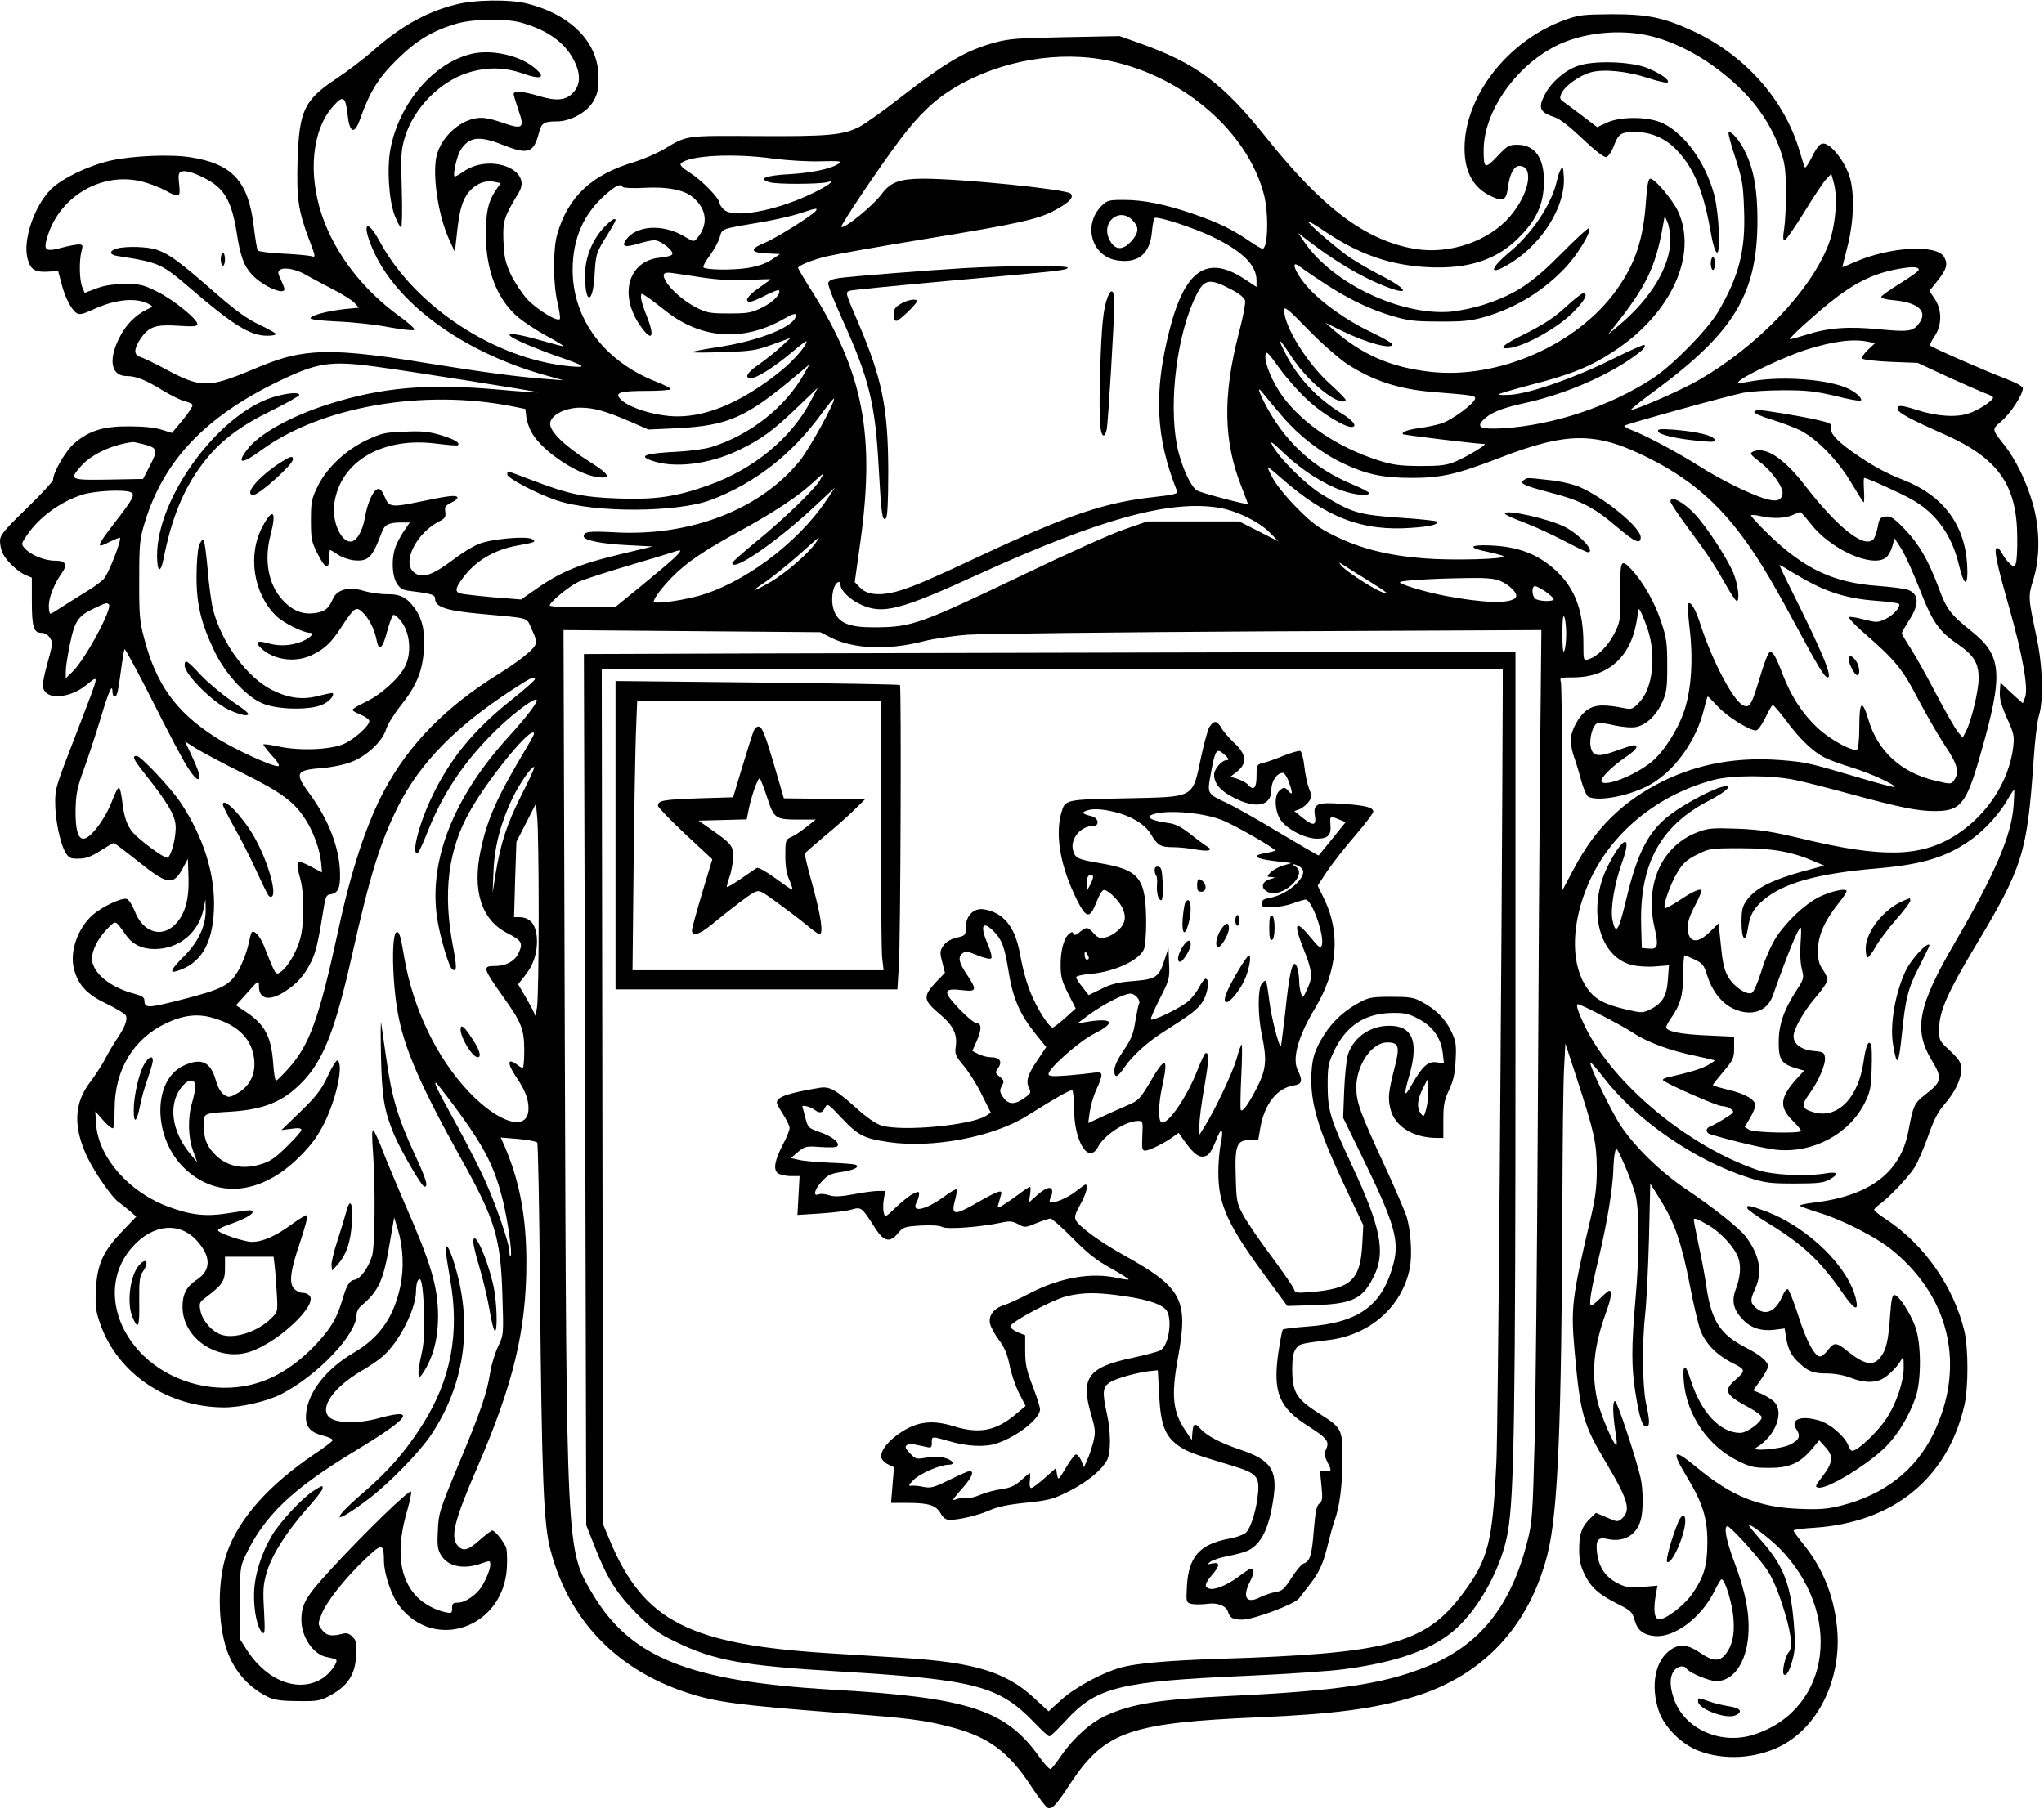
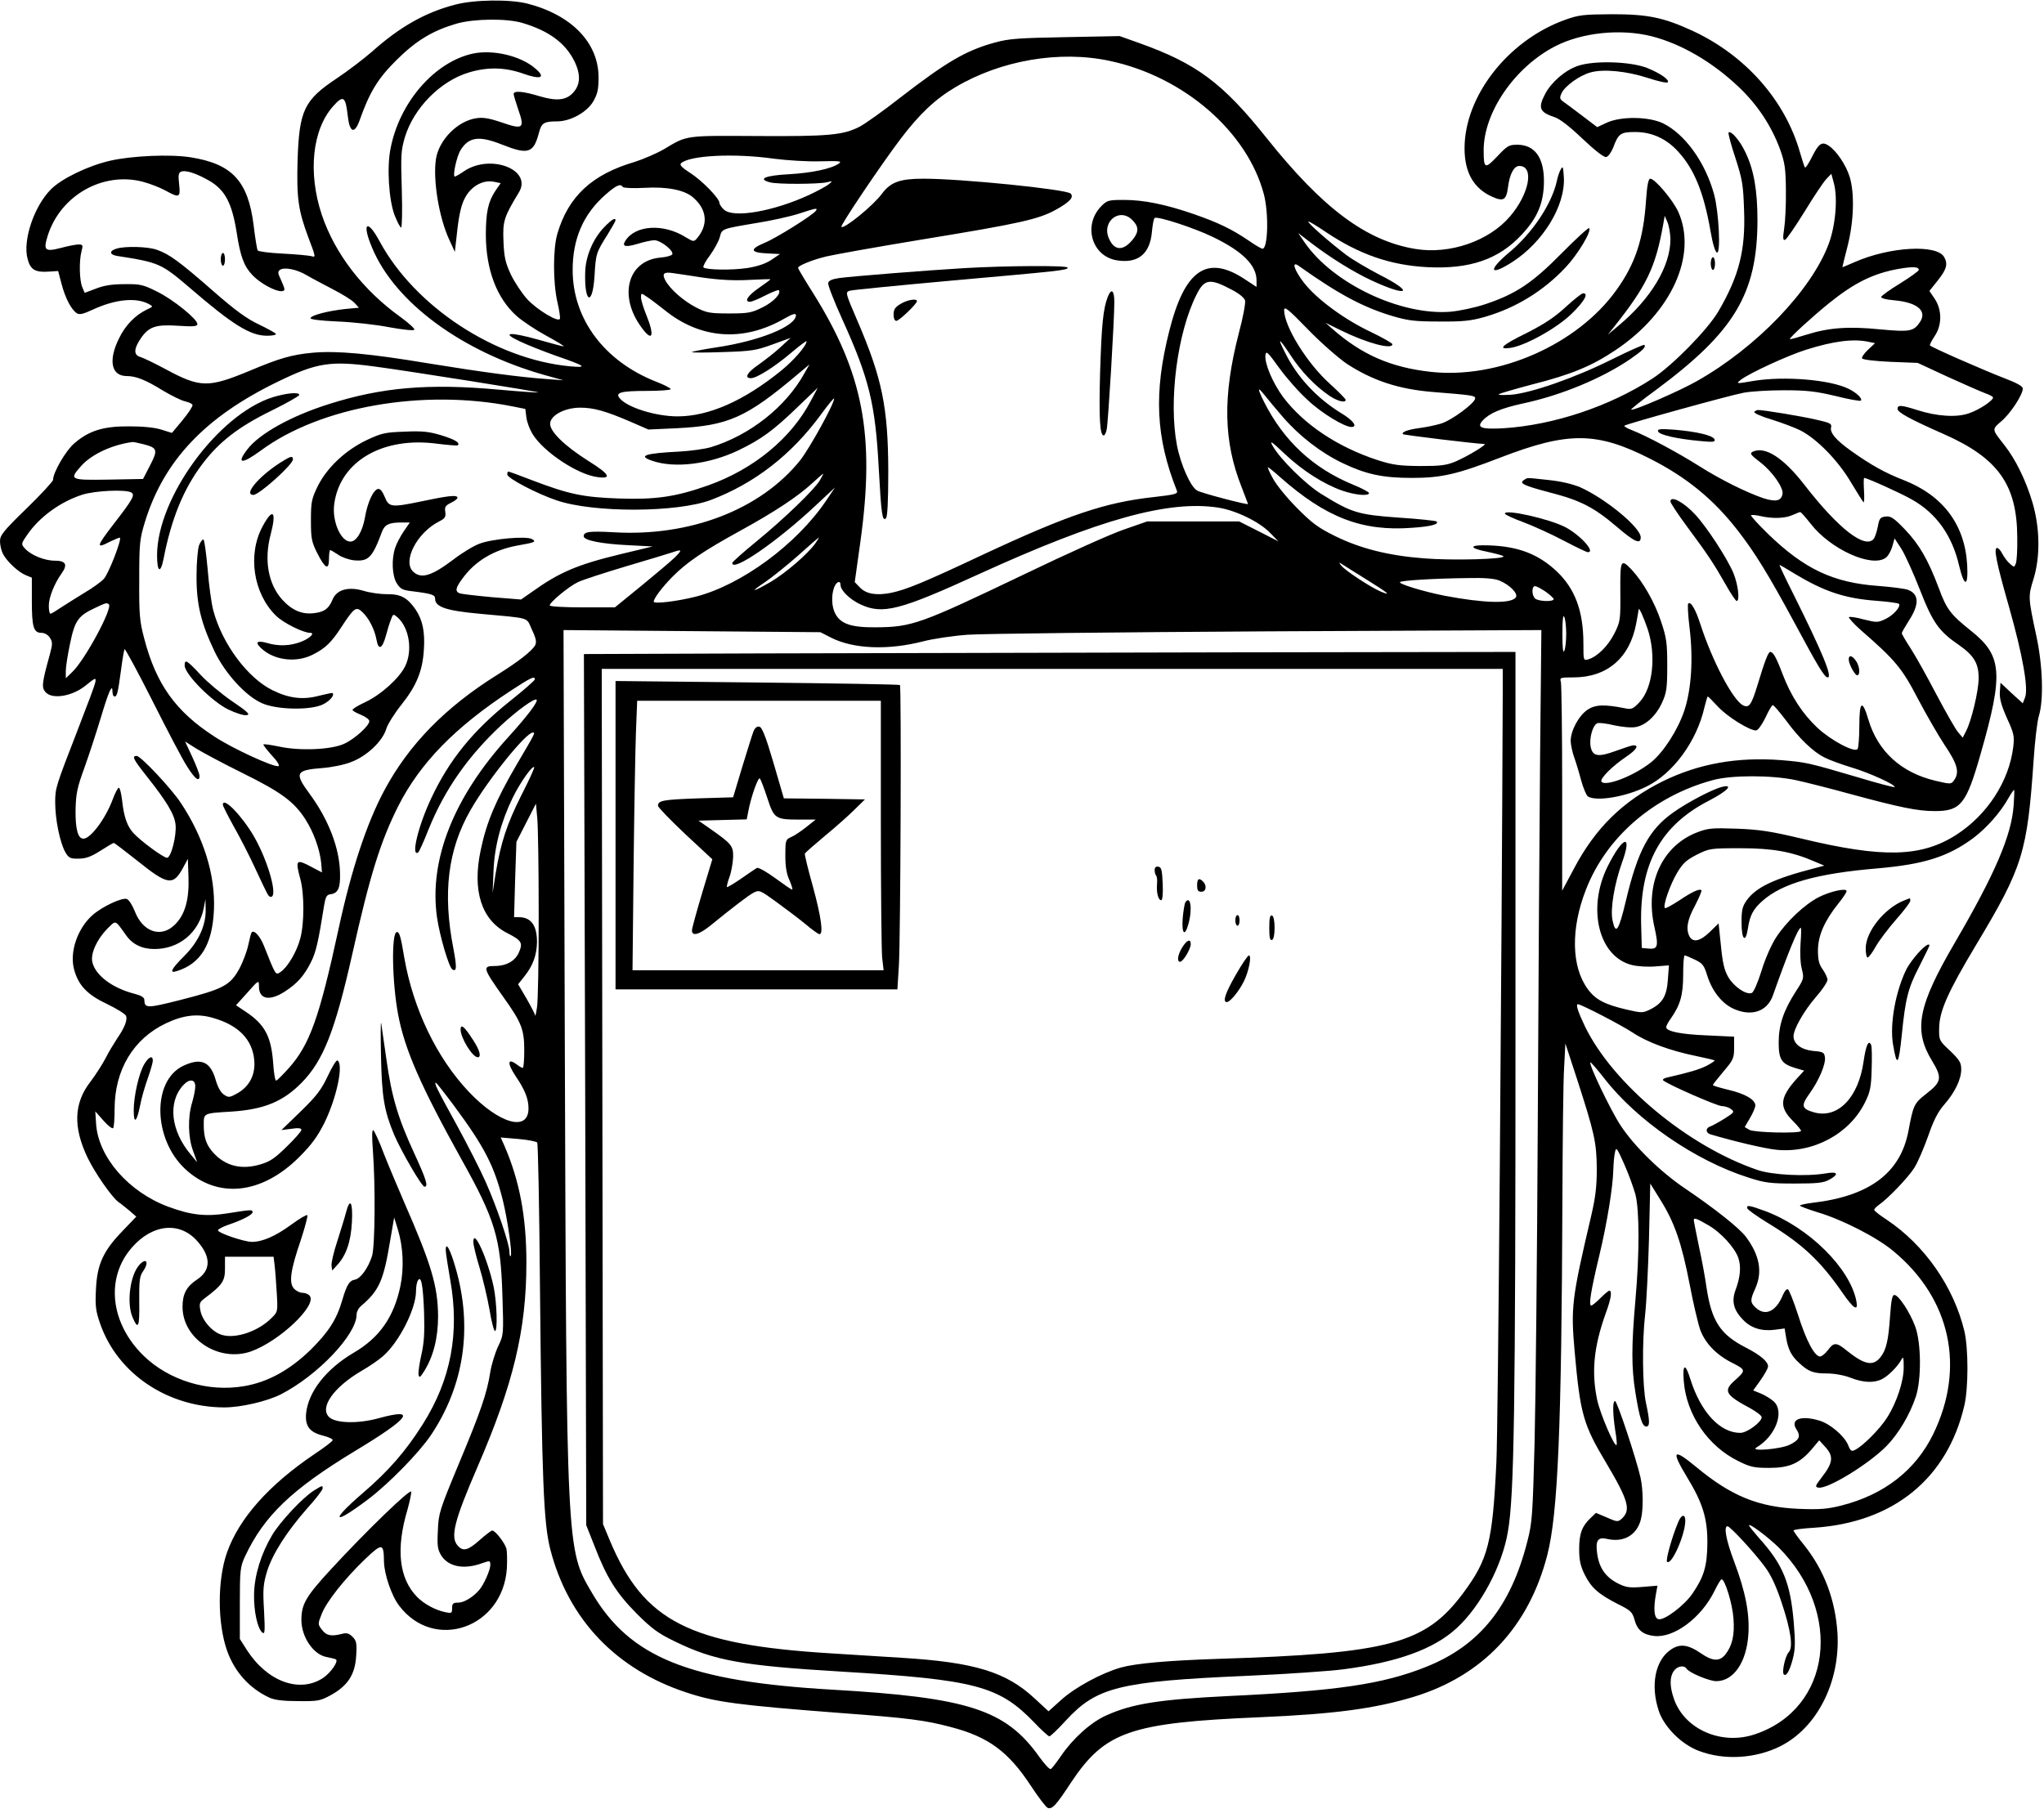
<svg xmlns="http://www.w3.org/2000/svg" version="1.0" width="962.014" height="851.542" viewBox="0 0 963 852" preserveAspectRatio="xMidYMid meet">
  <g transform="translate(0,852) scale(0.1,-0.1)" fill="#000000" stroke="none">
    <path d="M2144 8500 c-140 -36 -261 -105 -391 -221 -38 -33 -112 -90 -166 -126 -155 -103 -177 -151 -185 -386 -5 -180 3 -237 53 -370 33 -86 33 -89 12 -82 -12 3 -73 9 -135 12 -62 3 -115 10 -118 15 -3 5 -12 58 -19 118 -26 209 -101 290 -298 321 -96 15 -275 7 -377 -16 -105 -24 -229 -84 -280 -135 -79 -79 -134 -241 -110 -328 13 -50 35 -64 97 -60 l47 3 16 -61 c18 -68 46 -121 72 -138 13 -8 30 -4 75 17 106 49 204 59 265 26 20 -11 20 -12 -9 -25 -56 -27 -102 -74 -132 -136 -52 -104 -37 -178 36 -178 44 0 89 -18 170 -68 40 -24 87 -47 104 -51 18 -4 34 -11 36 -17 2 -6 -19 -38 -47 -72 l-50 -60 -48 15 c-30 10 -85 16 -152 16 -123 1 -190 -20 -260 -80 -40 -34 -100 -137 -100 -172 0 -7 -56 -68 -125 -135 -110 -107 -125 -126 -125 -154 0 -18 6 -45 14 -60 19 -37 75 -88 109 -101 l27 -11 0 -110 c0 -122 8 -150 45 -150 15 0 31 -9 40 -23 13 -21 13 -29 0 -78 -38 -137 -40 -157 -20 -179 31 -34 122 -20 185 29 71 55 74 76 -35 -209 -103 -266 -105 -271 -105 -340 0 -80 23 -191 48 -234 16 -27 23 -31 63 -30 33 0 58 9 102 37 31 20 60 37 63 37 3 0 53 -38 111 -84 144 -116 169 -119 216 -32 l22 41 3 -83 c4 -108 -16 -180 -64 -227 -64 -64 -151 -36 -189 63 -11 28 -28 55 -38 58 -23 7 -114 -35 -161 -76 -71 -63 -109 -174 -87 -256 20 -75 62 -119 155 -163 46 -22 86 -47 90 -56 7 -20 -7 -56 -43 -108 -15 -23 -40 -64 -54 -92 -14 -27 -45 -76 -70 -109 -79 -101 -84 -214 -14 -360 35 -72 114 -186 146 -209 10 -6 32 -25 51 -40 l32 -28 -66 -69 c-90 -93 -119 -157 -124 -275 -4 -77 -1 -101 20 -161 82 -235 317 -393 584 -394 79 0 200 28 266 61 173 88 358 282 358 376 0 13 9 31 21 41 85 72 106 119 137 307 l19 110 17 -55 c26 -85 30 -184 12 -270 -31 -145 -98 -241 -219 -312 -131 -77 -215 -185 -225 -287 -5 -59 16 -88 80 -104 27 -7 47 -16 45 -22 -1 -5 -40 -35 -87 -66 -214 -145 -354 -302 -411 -464 -45 -129 -45 -332 1 -462 35 -99 106 -178 200 -221 24 -11 66 -16 135 -16 93 -1 104 1 155 29 79 44 113 97 118 184 4 60 1 72 -17 90 -16 16 -28 20 -49 14 -51 -13 -74 -9 -95 19 -20 26 -20 28 -2 73 21 57 108 167 205 260 81 77 88 76 89 -11 1 -60 36 -163 72 -209 165 -217 489 -104 507 177 2 37 1 79 -2 92 -7 27 -53 86 -67 86 -4 0 -31 -20 -59 -45 -55 -49 -78 -55 -103 -27 -37 40 -17 118 92 370 170 393 231 647 231 965 0 215 -32 385 -104 551 l-17 38 83 -7 c46 -4 86 -12 89 -17 4 -6 10 -315 13 -687 9 -906 17 -1108 49 -1231 85 -329 310 -565 643 -674 136 -45 242 -59 724 -96 323 -24 398 -34 519 -66 177 -46 271 -115 377 -276 36 -55 72 -102 80 -105 21 -8 39 11 109 118 161 242 278 283 890 309 350 15 540 40 725 96 326 99 543 330 630 669 50 195 67 601 71 1670 1 281 4 562 8 625 l6 115 53 -162 c84 -259 94 -304 95 -428 0 -86 -6 -135 -27 -225 -91 -388 -96 -428 -77 -640 26 -290 40 -341 148 -521 106 -179 118 -223 73 -264 -17 -15 -22 -15 -69 6 l-52 22 -25 -24 c-41 -39 -54 -73 -54 -147 0 -53 6 -79 26 -120 31 -62 65 -92 155 -138 61 -30 69 -38 79 -72 13 -51 40 -73 93 -79 93 -11 222 85 284 211 15 31 30 56 34 56 16 0 52 -119 56 -186 6 -77 -6 -127 -38 -168 -27 -34 -60 -33 -115 5 -61 42 -100 47 -143 17 -73 -50 -96 -168 -56 -288 25 -76 108 -159 190 -189 119 -45 267 -36 384 23 173 88 281 303 268 531 -10 159 -63 298 -157 416 -28 34 -50 65 -50 69 0 4 44 10 98 13 373 25 627 232 707 577 19 84 19 266 0 349 -50 209 -188 407 -367 526 -32 21 -58 41 -58 46 0 4 10 15 23 24 43 30 137 128 166 174 16 25 45 93 65 149 26 76 47 116 76 149 50 57 80 119 80 166 0 32 -8 44 -52 87 -52 48 -53 50 -52 107 1 80 40 169 175 394 219 365 240 433 270 868 6 91 17 185 25 210 23 76 18 238 -12 376 -39 182 -39 186 -14 267 33 105 31 242 -4 361 -31 105 -80 205 -133 272 -60 76 -59 73 -14 112 43 36 101 125 101 154 0 11 -27 26 -87 49 -84 32 -341 144 -350 154 -3 2 7 22 21 43 36 52 36 125 1 177 l-25 37 40 50 c41 52 48 76 30 109 -33 62 -256 50 -422 -23 -32 -14 -58 -25 -58 -24 0 1 11 47 25 101 29 115 33 245 10 323 -17 56 -62 124 -100 149 -32 21 -47 10 -81 -59 -14 -27 -27 -47 -30 -44 -3 2 -13 35 -24 72 -70 245 -257 456 -504 571 -139 64 -213 79 -381 79 -137 -1 -156 -3 -223 -27 -268 -97 -472 -359 -472 -605 0 -114 43 -189 130 -228 54 -24 67 -16 75 47 8 61 28 98 53 98 72 0 47 -132 -44 -238 -99 -116 -284 -180 -446 -153 -231 38 -436 191 -700 522 -208 261 -331 352 -603 449 l-90 32 -255 -5 c-217 -4 -266 -7 -331 -25 -137 -37 -229 -91 -449 -261 -79 -62 -165 -123 -190 -136 -78 -40 -148 -46 -482 -44 -342 2 -330 4 -438 -61 -36 -21 -99 -48 -140 -61 -201 -59 -312 -162 -364 -338 -21 -71 -21 -230 0 -322 9 -38 14 -74 12 -79 -6 -19 -105 40 -153 91 -25 27 -60 80 -78 117 -26 56 -32 82 -35 157 -4 95 2 114 73 231 64 107 -135 183 -259 99 -20 -14 -40 -25 -43 -25 -12 0 8 94 27 125 39 62 87 69 197 25 121 -48 147 -40 172 56 12 47 24 54 85 54 64 0 141 43 171 94 20 35 25 56 25 113 0 163 -126 294 -335 348 -83 21 -251 19 -341 -5z m317 -86 c125 -37 203 -95 245 -180 31 -63 29 -112 -7 -150 -33 -35 -78 -39 -158 -15 -76 23 -121 27 -121 10 0 -5 10 -39 22 -74 31 -88 23 -95 -78 -60 -59 20 -88 25 -120 20 -88 -13 -176 -102 -190 -192 -15 -98 14 -275 62 -379 l27 -59 12 107 c9 76 20 120 37 150 29 53 83 83 133 74 l34 -7 -25 -36 c-34 -51 -45 -101 -45 -209 1 -163 51 -296 144 -380 28 -25 91 -67 141 -94 50 -27 87 -50 81 -50 -5 0 -58 14 -117 31 -139 39 -180 35 -88 -8 36 -17 112 -47 168 -67 142 -49 154 -58 67 -50 -352 33 -730 281 -896 588 -59 110 -86 89 -36 -29 107 -258 423 -490 812 -600 l90 -25 -80 6 c-126 9 -300 32 -558 74 -276 46 -429 60 -543 50 -99 -9 -157 -26 -295 -84 -197 -82 -235 -82 -398 6 -52 28 -106 54 -120 58 -32 9 -31 39 2 87 38 56 71 67 176 60 73 -5 91 -3 91 8 0 23 -112 114 -188 152 -68 34 -81 37 -155 36 -58 0 -97 -6 -135 -21 l-53 -20 -11 26 c-14 32 -16 124 -4 170 8 29 6 32 -14 32 -12 0 -49 -7 -82 -16 -77 -20 -85 -12 -63 58 60 189 259 302 446 254 35 -9 83 -28 107 -41 67 -37 73 -35 66 28 -5 43 -3 55 9 60 23 9 75 -9 137 -45 71 -43 103 -104 125 -241 17 -113 35 -160 73 -200 51 -54 152 -98 152 -67 0 5 -8 25 -17 45 -15 31 -15 37 -3 46 21 13 78 2 125 -26 22 -13 77 -42 121 -65 45 -23 92 -52 104 -65 l21 -23 -64 -6 c-82 -9 -160 -29 -164 -43 -2 -6 42 -12 129 -16 73 -3 182 -15 242 -27 61 -11 113 -17 118 -12 4 4 -25 31 -65 60 -177 127 -309 298 -371 482 -66 198 -45 402 54 512 47 53 58 46 68 -43 9 -83 32 -92 57 -22 47 133 87 197 174 283 93 92 170 138 283 171 82 23 235 25 309 3z m5321 -63 c140 -36 286 -121 411 -240 88 -84 152 -181 193 -291 23 -65 27 -90 28 -195 1 -66 -3 -146 -8 -179 -7 -45 -6 -58 4 -54 7 2 48 62 92 133 44 72 90 141 103 154 l23 24 12 -44 c19 -70 8 -201 -25 -288 -83 -219 -340 -486 -619 -644 -82 -47 -303 -143 -311 -135 -2 2 50 44 116 92 371 275 478 454 479 799 0 143 -17 241 -58 324 -25 53 -67 101 -78 91 -3 -4 11 -57 32 -120 33 -102 37 -126 41 -248 7 -188 -24 -309 -121 -475 -51 -87 -216 -255 -311 -317 -202 -131 -465 -219 -702 -234 -103 -6 -128 3 -98 36 32 35 86 58 191 81 178 38 369 117 502 207 61 42 78 59 69 69 -3 2 -72 -28 -154 -69 -172 -86 -379 -158 -473 -166 -36 -2 -62 -2 -59 2 4 4 74 24 156 46 186 47 282 87 394 162 265 177 388 450 295 654 -26 55 -109 154 -131 154 -9 0 -15 -31 -20 -102 -12 -182 -50 -298 -139 -422 -184 -258 -557 -422 -877 -386 -187 21 -323 81 -459 200 l-35 31 71 -35 c124 -61 244 -93 244 -66 0 5 -46 31 -102 58 -123 58 -254 154 -314 231 -47 60 -61 106 -25 80 187 -133 302 -194 437 -235 77 -23 108 -27 224 -27 111 -1 149 3 213 21 147 42 278 122 384 235 58 62 123 171 110 184 -4 3 -62 -50 -129 -118 -139 -141 -216 -192 -359 -240 -51 -17 -122 -32 -167 -36 -234 -18 -552 133 -685 326 l-31 45 60 -46 c93 -71 199 -137 287 -178 173 -80 203 -57 37 27 -57 30 -129 72 -159 95 -74 56 -182 150 -177 156 3 2 39 -20 82 -49 158 -106 305 -157 480 -166 198 -10 335 37 442 152 75 79 105 150 106 250 1 113 -42 174 -124 175 -41 0 -48 -4 -96 -55 -58 -61 -64 -59 -64 29 0 178 145 390 335 489 127 66 310 85 457 48z m-2553 -116 c349 -74 649 -335 726 -630 23 -90 19 -255 -7 -255 -5 0 -35 17 -66 39 -80 54 -142 84 -260 125 -131 45 -233 66 -327 66 -71 0 -79 -2 -105 -28 -90 -90 -47 -239 74 -257 98 -15 154 31 163 134 3 34 9 64 13 66 15 9 187 -47 275 -90 139 -67 205 -133 205 -204 l0 -31 -61 40 c-174 112 -278 39 -350 -247 -74 -292 -64 -503 36 -754 5 -14 -10 -18 -107 -29 -230 -25 -403 -83 -808 -272 -278 -131 -361 -165 -434 -180 -69 -13 -116 -5 -146 27 l-23 24 27 193 c69 500 13 791 -222 1167 -40 63 -72 117 -72 121 0 10 67 38 135 54 33 8 239 45 458 81 453 74 541 94 622 139 65 36 86 59 69 76 -20 20 -513 70 -693 70 -111 0 -155 -16 -196 -71 -41 -56 -179 -168 -191 -156 -6 6 182 286 277 412 90 119 165 190 260 246 214 127 491 175 728 124z m-1581 -461 c64 -8 158 -14 218 -12 87 2 102 1 87 -10 -34 -25 -129 -45 -237 -51 -111 -6 -148 -22 -89 -38 34 -10 226 -9 268 0 29 7 29 7 10 -9 -11 -9 -53 -32 -94 -51 -167 -77 -355 -110 -400 -69 -12 11 -21 25 -21 31 0 22 -83 107 -138 142 -38 24 -51 38 -44 45 38 38 251 49 440 22z m-714 -133 c4 -5 50 -7 104 -4 105 6 187 -10 227 -45 67 -57 73 -130 18 -194 -14 -16 -17 -15 -52 6 -105 66 -238 58 -285 -17 -17 -27 1 -31 58 -14 29 9 65 17 79 17 30 0 94 -51 84 -67 -4 -6 -30 -13 -58 -15 -151 -15 -196 -179 -88 -327 53 -74 65 -44 24 57 -14 34 -25 71 -25 83 0 21 1 21 27 3 15 -9 52 -38 83 -62 169 -138 372 -153 566 -41 38 22 54 26 54 16 0 -52 -172 -122 -376 -152 -59 -9 -111 -19 -114 -22 -3 -3 63 -3 145 0 136 4 158 8 235 36 l85 31 -50 -46 c-27 -25 -74 -61 -102 -81 -53 -36 -68 -63 -35 -63 27 0 111 53 190 120 39 33 72 58 72 54 0 -21 -60 -90 -119 -138 -176 -143 -342 -216 -489 -216 -102 0 -237 42 -272 85 -23 27 4 35 128 35 61 0 112 4 112 8 0 5 -31 21 -70 36 -243 96 -392 295 -392 526 0 148 51 264 155 355 51 45 71 53 81 36z m910 -112 c-12 -19 -185 -128 -241 -151 -72 -30 -69 -46 10 -50 l62 -3 -40 -27 c-27 -18 -64 -31 -114 -39 -74 -11 -194 -9 -207 3 -3 4 10 30 31 57 20 28 41 66 46 85 11 41 7 39 172 67 70 11 160 31 200 44 86 28 90 28 81 14z m1491 -44 c30 -30 31 -54 4 -89 -45 -57 -87 -57 -113 -1 -39 81 48 152 109 90z m2535 -88 c1 -128 -91 -282 -245 -410 l-50 -42 28 35 c155 195 197 282 233 485 l7 40 13 -30 c7 -16 13 -52 14 -78z m1170 -147 c0 -5 -39 -33 -87 -63 -48 -29 -88 -58 -90 -64 -2 -6 23 -13 61 -16 110 -10 156 -50 122 -102 -30 -45 -48 -48 -188 -35 -150 15 -242 8 -347 -25 -41 -13 -77 -23 -78 -21 -5 5 106 106 185 170 119 96 209 140 327 161 70 12 95 10 95 -5z m-5729 -36 c77 -11 147 -15 217 -11 56 3 102 4 102 3 0 -2 -25 -20 -55 -41 -52 -36 -71 -65 -41 -65 7 0 40 13 72 30 32 16 60 27 63 25 14 -15 -25 -56 -76 -81 -52 -26 -68 -29 -158 -29 -90 0 -106 3 -155 28 -60 31 -124 87 -146 129 -16 31 -6 40 37 33 14 -2 77 -11 140 -21z m2492 -57 c35 -18 59 -38 63 -51 3 -12 -10 -82 -30 -156 -76 -296 -72 -508 14 -724 16 -42 30 -78 30 -79 0 -6 -218 51 -239 63 -31 16 -78 121 -96 214 -40 209 2 531 92 709 37 75 63 79 166 24z m542 -349 c121 -79 244 -120 405 -133 187 -15 200 -17 200 -30 0 -22 -111 -104 -161 -119 -26 -8 -71 -17 -101 -21 -54 -7 -87 -19 -78 -29 4 -4 349 -46 383 -46 18 0 -76 -57 -136 -83 -44 -18 -71 -21 -167 -21 -98 1 -128 5 -200 28 -189 62 -347 168 -444 296 -49 66 -89 159 -84 199 3 22 11 14 65 -61 34 -47 94 -115 134 -151 64 -61 173 -127 206 -127 31 0 9 31 -48 65 -114 70 -207 169 -264 284 -39 76 -30 73 24 -9 51 -79 119 -149 186 -194 38 -25 75 -34 75 -18 0 4 -33 38 -74 75 -108 97 -215 270 -216 347 0 21 18 7 113 -91 61 -63 144 -135 182 -161z m2460 103 l29 -6 -33 -31 c-19 -18 -31 -36 -28 -41 4 -6 64 -13 134 -16 l128 -5 140 -65 c77 -35 157 -70 178 -78 20 -7 37 -16 37 -20 0 -15 -68 -60 -115 -75 -58 -20 -150 -14 -243 16 -76 24 -92 25 -92 5 0 -16 60 -49 219 -119 255 -113 344 -238 345 -486 1 -58 -2 -113 -7 -124 -7 -18 -8 -18 -28 0 -12 10 -27 31 -35 46 -8 16 -19 28 -25 28 -17 0 -4 -67 56 -277 65 -230 92 -384 76 -427 l-11 -28 -53 48 -52 49 -3 -42 c-2 -32 6 -63 33 -124 34 -74 36 -86 30 -138 -20 -161 -122 -318 -267 -412 -166 -107 -347 -111 -733 -18 -139 33 -194 42 -300 46 -116 4 -136 3 -186 -16 -168 -63 -250 -242 -205 -445 21 -93 17 -108 -26 -104 l-33 3 -3 110 c-7 286 91 467 321 585 85 44 117 78 60 64 -45 -11 -163 -73 -229 -120 -115 -81 -168 -181 -224 -417 -34 -143 -48 -163 -63 -91 -11 53 9 171 45 272 50 137 5 126 -67 -17 -99 -198 -44 -426 112 -466 27 -7 76 -10 112 -7 l64 5 -5 -66 c-5 -78 -25 -112 -82 -141 -37 -18 -40 -18 -114 -1 -102 24 -146 47 -182 97 -77 105 -80 285 -8 468 96 248 320 441 598 516 88 24 276 24 390 0 47 -10 165 -40 263 -67 229 -62 311 -79 393 -79 122 0 148 33 215 268 109 380 102 464 -43 580 -98 78 -117 103 -153 201 -51 136 -93 208 -161 279 -51 53 -66 63 -90 60 -25 -3 -30 -8 -37 -48 -5 -25 -14 -51 -19 -57 -41 -50 -167 48 -328 256 -97 125 -183 181 -241 155 -17 -8 -13 -14 35 -51 56 -43 110 -120 104 -149 -6 -33 -32 -38 -89 -20 -80 27 -203 88 -304 152 -98 62 -245 141 -314 168 -24 9 -41 19 -38 22 8 8 492 142 560 155 34 7 121 12 192 12 108 0 149 -5 243 -27 62 -16 116 -25 119 -22 9 9 -18 36 -56 55 -86 44 -306 62 -450 38 -82 -14 -83 -14 -60 5 42 32 222 115 308 142 130 41 224 53 296 37z m-7040 -116 c165 -22 775 -119 771 -122 -2 -2 -86 4 -187 13 -330 30 -550 11 -799 -68 -178 -56 -329 -140 -385 -214 -53 -69 -26 -71 64 -5 280 207 764 292 1186 208 l60 -12 5 -40 c3 -23 16 -57 29 -78 51 -84 212 -191 305 -203 71 -10 59 13 -42 76 -114 72 -184 141 -180 178 4 39 71 73 142 73 63 0 120 -16 236 -66 l85 -37 131 6 c245 12 329 49 573 255 l55 46 -24 -42 c-88 -159 -257 -292 -440 -348 -30 -9 -98 -18 -150 -21 -162 -8 -196 -20 -128 -43 105 -37 269 -17 407 49 108 52 164 93 280 205 l94 90 -33 -62 c-92 -176 -269 -322 -483 -398 -152 -54 -247 -68 -422 -62 -168 6 -235 20 -408 86 -59 23 -109 41 -112 41 -3 0 -5 -6 -5 -14 0 -17 138 -90 233 -122 174 -59 565 -58 726 2 206 78 380 213 519 403 34 47 62 80 62 75 0 -26 -116 -235 -160 -291 -187 -233 -520 -361 -881 -339 -111 6 -139 3 -139 -19 0 -19 83 -36 210 -42 l115 -6 -150 -36 c-207 -50 -290 -86 -420 -179 l-50 -35 -137 11 c-75 7 -144 15 -152 18 -23 9 -20 26 13 70 59 82 148 135 257 155 85 15 93 18 70 31 -27 15 -187 1 -247 -22 -27 -10 -82 -43 -122 -74 -102 -77 -151 -93 -189 -59 -54 48 15 184 121 238 28 14 32 21 29 45 -4 24 1 30 29 44 19 9 31 20 28 25 -6 11 -44 7 -172 -20 -139 -29 -151 -27 -170 21 -11 27 -22 40 -32 38 -22 -4 -50 -64 -62 -137 -12 -65 -40 -111 -68 -111 -46 0 -88 98 -76 179 28 200 229 317 486 282 51 -6 94 -10 96 -7 12 12 -14 27 -78 47 -57 17 -89 21 -172 17 -93 -3 -109 -7 -180 -40 -101 -49 -186 -129 -230 -217 -29 -60 -32 -74 -32 -161 0 -86 3 -101 30 -155 37 -73 55 -82 55 -26 0 23 3 41 6 41 3 0 19 -10 36 -21 16 -12 50 -24 74 -27 70 -7 88 11 134 135 13 33 32 43 93 43 l38 0 -29 -42 c-16 -24 -34 -58 -40 -77 -18 -53 -15 -131 7 -167 17 -27 27 -33 73 -38 95 -12 108 -17 108 -36 0 -38 54 -56 209 -70 247 -23 219 -14 247 -75 20 -42 23 -59 15 -74 -15 -27 -79 -77 -180 -140 -243 -152 -414 -327 -529 -541 -84 -156 -157 -377 -217 -656 -91 -420 -136 -545 -235 -656 -29 -32 -55 -58 -59 -58 -5 0 -11 37 -14 83 -9 124 -39 181 -127 240 l-48 32 54 60 c53 60 54 60 54 29 0 -61 49 -71 121 -25 59 38 92 75 124 139 24 47 35 97 62 267 7 41 12 51 30 53 36 5 47 29 45 100 -2 117 -54 252 -143 373 -73 99 -67 112 61 122 41 3 102 15 134 28 73 27 149 98 166 157 7 22 39 73 71 113 71 89 100 159 106 259 6 84 -6 141 -39 190 -39 56 -70 73 -135 72 -32 0 -81 7 -110 16 -71 21 -127 6 -146 -41 -18 -43 -38 -58 -85 -64 -57 -8 -105 12 -151 62 -67 73 -88 187 -56 308 29 110 11 129 -37 40 -73 -133 -45 -318 63 -423 35 -34 128 -80 160 -80 25 0 -1 -26 -42 -42 -52 -20 -107 -22 -160 -6 -53 15 -61 2 -20 -32 61 -51 161 -61 236 -22 58 29 87 58 132 127 62 95 71 101 101 72 30 -28 57 -81 66 -130 9 -51 27 -43 44 19 7 27 18 62 24 77 10 27 11 27 31 10 55 -49 72 -156 36 -230 -27 -56 -114 -135 -189 -170 -32 -15 -59 -31 -59 -36 -1 -4 17 -14 39 -23 22 -9 40 -22 40 -30 0 -22 -70 -85 -119 -107 -61 -28 -209 -34 -306 -13 -38 8 -72 13 -74 10 -2 -2 16 -25 39 -51 25 -26 39 -48 32 -51 -21 -7 -217 83 -303 140 -182 118 -274 247 -330 463 -21 79 -24 112 -23 275 0 172 2 191 27 273 89 289 284 495 627 661 183 89 246 99 455 71z m4280 -239 c77 -89 178 -167 280 -216 111 -53 189 -70 327 -70 139 0 213 17 417 96 319 123 454 122 704 -5 172 -87 299 -191 412 -336 82 -105 146 -209 267 -433 115 -214 144 -262 159 -262 24 0 -26 120 -162 393 -38 75 -67 137 -65 137 2 0 35 -19 72 -42 138 -83 235 -116 384 -127 55 -4 103 -11 106 -14 12 -12 -25 -54 -63 -72 -36 -17 -41 -17 -102 -2 -35 10 -67 14 -70 11 -3 -3 23 -32 58 -63 160 -139 193 -179 266 -320 39 -74 96 -173 127 -220 61 -90 71 -129 44 -166 -13 -19 -16 -19 -88 -2 -161 38 -271 139 -315 287 -29 98 -43 89 -43 -27 0 -54 -4 -104 -8 -110 -13 -20 -124 39 -189 99 -71 67 -124 148 -164 252 -31 82 -45 106 -59 106 -9 0 -26 -44 -60 -157 -29 -95 -40 -109 -69 -94 -48 26 -144 209 -200 382 -23 71 -45 108 -57 97 -4 -4 -1 -55 6 -113 18 -147 9 -289 -24 -390 -31 -93 -98 -197 -157 -245 -80 -64 -217 -117 -234 -91 -8 14 51 73 118 118 47 32 60 53 33 53 -7 0 -44 -12 -82 -26 -84 -31 -111 -27 -120 20 -7 40 10 102 32 110 8 3 44 -1 80 -10 38 -8 80 -12 101 -8 48 9 96 54 124 116 21 46 24 69 24 173 0 105 -3 131 -29 208 -30 91 -85 187 -139 245 -51 53 -54 47 -53 -105 1 -134 0 -140 -29 -198 -30 -58 -79 -107 -122 -120 -23 -6 -23 -5 -23 74 0 153 -39 258 -125 340 -86 81 -180 118 -317 123 -97 4 -103 -12 -11 -30 37 -8 72 -17 76 -21 14 -14 -242 -21 -375 -10 -167 13 -298 46 -418 105 -79 39 -109 61 -180 133 -47 47 -98 110 -113 139 -16 28 -26 52 -23 52 3 0 29 -21 58 -47 215 -190 386 -256 621 -238 89 6 129 17 115 30 -3 3 -84 12 -179 18 -193 14 -221 23 -365 112 -74 46 -195 166 -228 226 -16 28 -6 22 56 -37 85 -80 184 -143 272 -174 61 -21 126 -27 126 -11 0 4 -35 23 -77 40 -188 78 -324 205 -417 388 -33 67 -33 77 2 33 15 -19 54 -66 87 -104z m-5370 -127 c67 -17 70 -27 32 -100 l-33 -64 -162 -3 c-184 -3 -188 -1 -128 66 49 54 144 98 239 111 5 1 28 -4 52 -10z m3188 -170 c-26 -44 -169 -182 -300 -289 -62 -51 -113 -96 -113 -101 0 -45 213 102 394 272 l90 84 -43 -64 c-139 -205 -398 -395 -611 -450 -90 -23 -200 -36 -200 -24 0 15 39 67 87 116 68 69 146 122 317 216 164 90 275 163 345 228 25 23 47 42 49 43 2 0 -5 -14 -15 -31z m-3244 -58 c18 -11 6 -33 -81 -145 -86 -112 -88 -122 -17 -85 23 11 43 19 44 17 9 -9 -54 -171 -76 -194 -13 -14 -53 -43 -89 -64 -36 -22 -85 -53 -110 -69 -25 -17 -48 -31 -52 -31 -5 0 -8 17 -8 38 0 39 26 104 61 153 29 41 19 59 -33 59 -49 0 -114 27 -141 58 -18 20 -18 22 12 65 57 83 156 155 259 188 60 19 206 26 231 10z m5121 -71 c83 -13 194 -67 244 -119 l39 -40 -92 47 -93 47 -216 0 -217 0 -109 -38 c-60 -20 -271 -115 -470 -211 -491 -235 -529 -249 -701 -250 -114 -1 -165 16 -190 65 -17 32 -19 86 -5 123 10 27 30 35 30 12 0 -26 44 -69 94 -92 105 -49 185 -28 561 144 566 258 891 348 1125 312z m2790 -75 c93 -121 289 -210 355 -161 10 7 24 31 30 52 l11 39 32 -49 c17 -27 56 -113 87 -192 61 -157 90 -197 185 -262 70 -49 93 -87 92 -157 0 -59 -34 -200 -59 -248 l-16 -31 -22 26 c-12 14 -57 93 -100 174 -43 82 -97 180 -121 217 -24 37 -44 71 -44 75 0 4 16 32 35 62 48 74 46 122 -4 142 -14 6 -78 14 -142 19 -211 15 -347 79 -517 243 -48 47 -85 87 -82 90 3 3 23 1 45 -4 56 -13 115 -11 150 5 17 7 33 14 36 14 4 1 25 -24 49 -54z m-4689 -94 c-36 -50 -139 -139 -210 -181 -89 -51 -101 -51 -25 0 32 22 102 78 154 124 52 47 96 85 98 85 2 1 -6 -12 -17 -28z m-661 -65 c-19 -19 -91 -79 -159 -135 l-124 -101 -154 0 c-86 0 -153 4 -153 9 0 15 89 89 133 110 23 11 128 45 232 76 105 31 201 60 215 65 44 15 45 11 10 -24z m3260 -106 c103 -64 117 -77 66 -56 -46 19 -168 99 -187 123 -13 17 -12 17 11 2 14 -9 63 -40 110 -69z m625 -4 c50 -21 90 -63 76 -80 -25 -30 -152 -26 -336 9 -97 19 -218 56 -209 64 7 8 161 17 312 19 87 2 133 -2 157 -12z m217 -52 c21 -15 38 -31 38 -35 0 -14 -74 -11 -88 3 -16 16 -16 58 0 58 7 0 29 -12 50 -26z m-6769 -60 c18 -19 -113 -262 -172 -318 l-31 -30 0 35 c0 19 9 76 20 128 22 107 38 131 115 167 54 26 59 27 68 18z m7249 -114 c42 -125 26 -279 -38 -347 -29 -31 -38 -35 -66 -29 -99 20 -142 18 -178 -6 -42 -28 -80 -99 -80 -148 1 -19 8 -53 16 -75 8 -22 23 -71 33 -109 10 -37 25 -72 32 -77 40 -25 178 -2 275 46 126 61 238 214 274 373 7 28 14 52 16 52 2 0 24 -22 49 -49 44 -47 147 -111 178 -111 9 0 27 25 44 59 15 33 31 60 35 60 5 1 32 -32 62 -71 62 -85 128 -149 183 -176 21 -11 79 -32 128 -47 84 -25 210 -83 201 -92 -2 -2 -80 18 -172 46 -238 70 -244 71 -361 81 -207 16 -388 -16 -558 -99 -189 -94 -319 -221 -420 -413 l-55 -103 0 480 c0 264 -3 490 -6 503 -6 21 -4 22 59 22 159 0 266 92 296 255 6 32 11 61 11 64 1 15 22 -31 42 -89z m-383 -25 c0 -33 -4 -69 -9 -80 -6 -13 -9 15 -9 80 0 65 3 93 9 80 5 -11 9 -47 9 -80z m-3463 -18 c105 -53 267 -60 434 -17 46 12 140 26 209 31 69 5 706 12 1414 16 l1289 6 -6 -589 c-3 -324 -8 -1102 -11 -1729 -3 -627 -10 -1307 -15 -1510 -9 -341 -11 -378 -34 -466 -78 -308 -226 -492 -478 -592 -202 -81 -419 -113 -928 -137 -327 -16 -455 -36 -577 -91 -73 -32 -158 -109 -214 -191 -21 -31 -43 -59 -48 -62 -5 -4 -30 23 -55 58 -158 222 -334 279 -976 316 -674 39 -952 151 -1131 456 -121 206 -120 185 -128 2613 l-6 1924 605 -5 605 -5 51 -26z m-3033 -609 c36 -57 57 -73 57 -42 0 8 -15 48 -34 89 l-34 73 52 -33 c29 -18 128 -71 221 -117 180 -89 241 -134 294 -217 38 -59 67 -139 74 -203 l4 -47 -46 24 c-76 41 -81 37 -56 -55 19 -70 19 -209 0 -279 -16 -63 -60 -137 -93 -159 -24 -16 -22 -19 -78 122 -18 46 -46 77 -58 65 -3 -3 -10 -30 -16 -59 -6 -29 -25 -81 -43 -114 -43 -77 -73 -94 -277 -146 -158 -40 -169 -40 -170 1 0 11 -15 20 -46 28 -105 27 -185 87 -199 150 -9 40 22 107 70 156 43 42 35 45 89 -30 30 -43 75 -65 134 -65 116 0 209 77 232 193 l8 42 1 -47 c2 -77 -34 -154 -101 -221 -62 -62 -72 -83 -35 -71 113 35 168 126 175 289 7 164 -48 340 -155 502 -45 69 -190 223 -209 223 -24 0 -16 -16 45 -93 96 -121 133 -182 138 -230 6 -51 -21 -157 -40 -157 -17 0 -124 79 -158 116 -30 33 -45 75 -54 157 -4 31 -10 57 -15 57 -5 0 -18 -25 -29 -55 -34 -91 -104 -185 -138 -185 -26 0 -38 45 -37 135 2 78 7 104 42 200 22 61 56 166 77 235 37 124 55 165 55 122 0 -12 4 -22 10 -22 12 0 16 20 31 130 6 46 13 88 16 93 2 4 62 -106 132 -245 70 -139 143 -279 164 -310z m1637 413 c0 -5 -51 -50 -114 -100 -177 -141 -290 -280 -375 -462 -61 -130 -96 -276 -61 -254 4 2 27 52 50 111 75 185 185 343 343 490 72 67 156 128 165 119 9 -8 -44 -78 -132 -175 -258 -283 -376 -580 -337 -851 12 -85 56 -235 72 -245 21 -13 22 9 5 99 -51 261 -26 466 81 652 81 142 261 365 293 365 13 0 13 0 -77 -153 -97 -166 -141 -270 -168 -400 -41 -192 3 -330 125 -392 67 -34 74 -46 56 -88 -17 -43 -60 -67 -116 -67 -58 0 -55 -10 42 -147 85 -119 98 -152 98 -250 0 -46 -3 -83 -7 -83 -5 0 -17 7 -27 15 -45 34 -48 8 -6 -55 43 -63 60 -106 60 -151 0 -112 -138 -73 -282 79 -151 160 -261 390 -303 630 -17 102 -23 122 -35 122 -27 0 -23 -238 6 -390 31 -164 106 -335 297 -679 160 -286 186 -373 194 -642 6 -185 6 -187 -20 -241 -14 -30 -31 -84 -37 -121 -16 -101 -44 -183 -148 -432 -91 -219 -96 -234 -99 -315 -4 -73 -1 -90 16 -118 34 -53 106 -67 190 -37 40 14 41 14 41 -8 0 -24 -31 -93 -52 -117 -29 -34 -72 -60 -99 -60 -24 0 -29 -4 -29 -26 0 -24 -2 -25 -32 -19 -47 10 -99 38 -132 71 -86 87 -102 226 -46 413 11 40 19 78 17 84 -5 14 -211 -185 -377 -365 -119 -129 -140 -165 -140 -240 0 -80 57 -163 118 -174 20 -4 40 -9 44 -11 15 -8 -23 -63 -60 -88 -111 -73 -263 -17 -359 132 l-33 52 0 168 c0 156 2 172 24 220 90 192 220 317 521 499 258 156 291 203 109 153 -98 -27 -204 -24 -234 6 -45 45 22 140 153 217 37 21 83 53 101 69 76 66 156 223 156 307 0 20 4 43 9 50 15 25 24 -19 29 -150 3 -99 0 -144 -13 -201 -9 -40 -15 -82 -13 -93 3 -16 8 -13 26 16 44 70 66 158 66 260 -1 141 -32 245 -159 535 -31 72 -75 176 -97 232 -21 57 -44 105 -49 109 -7 4 -7 -30 -2 -98 12 -161 10 -447 -4 -494 -18 -57 -55 -108 -81 -112 -25 -4 -38 -23 -59 -95 -27 -93 -64 -150 -147 -233 -99 -97 -203 -155 -317 -174 -169 -29 -352 27 -472 143 -158 154 -181 368 -55 511 97 111 226 123 308 29 65 -73 64 -137 -1 -180 -50 -33 -69 -68 -69 -129 0 -152 172 -263 323 -210 134 48 313 218 276 262 -6 8 -21 14 -34 14 -12 0 -30 9 -40 20 -25 27 -16 88 32 228 20 61 34 114 31 118 -4 3 -38 -17 -76 -45 -74 -54 -135 -81 -186 -81 -39 1 -162 43 -159 55 1 5 23 17 50 26 65 22 113 47 113 59 0 13 -8 12 -115 -5 -104 -17 -176 -9 -283 31 -185 69 -327 231 -339 387 l-4 62 38 -43 c21 -24 42 -40 46 -36 4 4 7 44 7 90 0 184 88 331 242 404 82 39 150 47 223 25 119 -34 185 -102 193 -200 6 -67 -23 -123 -80 -155 -36 -20 -41 -21 -63 -6 -15 10 -29 35 -39 70 -25 87 -70 105 -154 65 -146 -71 -141 -344 10 -485 153 -143 361 -121 538 56 58 58 85 95 118 160 58 118 92 277 62 295 -5 3 -25 -29 -45 -72 -30 -64 -51 -93 -127 -167 l-92 -89 47 6 c33 5 47 3 47 -5 0 -7 -31 -42 -69 -79 -56 -55 -79 -71 -125 -84 -87 -26 -162 -8 -218 52 -35 37 -48 73 -48 133 0 57 -4 56 130 64 154 10 244 47 332 137 102 104 157 246 238 606 83 371 132 528 216 696 103 203 267 372 533 546 93 61 111 69 111 52z m-64 -547 c-68 -136 -96 -220 -121 -369 l-14 -90 4 100 c4 116 35 234 91 349 35 71 92 152 101 143 2 -3 -25 -63 -61 -133z m7031 -47 c-10 -142 -88 -323 -277 -647 -174 -298 -196 -411 -108 -556 50 -82 46 -100 -29 -158 -55 -43 -59 -52 -82 -175 -38 -197 -184 -306 -453 -337 -32 -4 -58 -10 -58 -13 0 -3 37 -17 82 -31 116 -34 282 -119 359 -184 269 -223 340 -548 187 -862 -83 -170 -231 -285 -431 -336 -67 -17 -102 -20 -202 -16 -190 8 -318 60 -482 196 -111 92 -122 81 -44 -48 73 -120 96 -194 95 -310 -1 -108 -16 -158 -70 -237 -39 -57 -132 -127 -160 -121 -21 4 -25 48 -12 120 l7 38 -72 -6 c-62 -5 -78 -2 -117 18 -56 29 -86 73 -95 138 -9 64 3 81 48 70 76 -17 137 17 157 89 13 46 12 143 -1 201 -20 88 -110 360 -120 360 -12 0 -11 -59 1 -139 6 -35 9 -66 6 -68 -10 -10 -77 147 -91 212 -28 133 -16 251 40 408 26 70 31 107 17 107 -4 0 -23 -16 -42 -35 -19 -19 -38 -35 -43 -35 -13 0 -2 70 38 236 37 155 64 322 66 405 1 30 4 67 8 82 5 26 9 21 43 -56 21 -47 44 -111 53 -143 19 -75 20 -274 0 -499 -19 -217 -19 -317 0 -435 19 -118 32 -160 51 -160 18 0 17 26 -1 110 -17 78 -19 287 -4 420 6 52 14 212 18 355 l6 260 49 -79 c65 -104 99 -201 137 -398 17 -90 40 -186 50 -214 24 -63 76 -117 152 -155 63 -32 63 -35 10 -82 -55 -49 -45 -68 75 -132 28 -16 52 -34 52 -41 0 -23 -69 -74 -101 -74 -95 0 -186 97 -235 253 -24 78 -38 73 -31 -11 13 -157 114 -305 257 -375 56 -28 75 -32 145 -32 95 0 143 21 200 87 l36 43 31 -34 c37 -42 34 -72 -18 -139 -33 -43 -34 -47 -16 -50 44 -7 236 111 319 195 57 58 110 147 139 233 27 81 26 255 -3 332 -25 67 -78 148 -98 148 -10 0 -15 -25 -20 -97 -8 -118 -18 -162 -46 -197 -34 -43 -75 -35 -156 30 -51 42 -63 42 -91 4 -13 -17 -29 -30 -37 -30 -26 0 -66 76 -104 197 -21 64 -42 118 -48 120 -6 2 -16 -10 -23 -27 -32 -78 -83 -102 -128 -60 -27 25 -27 36 -2 91 35 78 20 158 -46 245 -32 41 -145 131 -284 225 -116 78 -240 199 -305 298 -46 70 -151 288 -142 297 2 2 31 -32 65 -75 154 -199 430 -389 680 -468 77 -25 103 -28 217 -28 106 0 136 3 163 18 48 26 41 40 -15 30 -94 -16 -253 -8 -323 16 -328 112 -680 405 -812 675 -34 71 -45 106 -34 106 15 0 206 -99 257 -133 69 -46 176 -86 304 -112 44 -9 81 -18 83 -20 2 -2 -15 -13 -37 -25 -36 -18 -84 -32 -185 -55 -16 -3 -25 -10 -20 -14 21 -19 254 -121 276 -121 13 0 33 -6 43 -14 18 -13 16 -16 -30 -45 -27 -17 -57 -33 -67 -37 -23 -7 -23 -30 0 -37 114 -34 260 -68 312 -73 173 -17 344 75 417 224 24 48 29 72 31 155 2 54 1 105 -2 114 -12 29 -25 0 -36 -77 -24 -170 -121 -270 -232 -240 -60 17 -64 31 -24 87 45 62 78 140 74 172 -3 24 -8 27 -57 31 -55 6 -91 33 -91 69 0 33 48 118 103 182 32 36 57 74 57 84 0 9 -10 31 -22 48 -18 25 -23 45 -23 92 1 69 30 136 95 218 22 27 40 54 40 60 0 16 -77 -1 -132 -29 -66 -34 -151 -114 -200 -189 -22 -34 -52 -101 -69 -158 -18 -57 -37 -101 -46 -104 -26 -10 -83 29 -110 74 -19 33 -27 66 -35 148 l-11 106 -41 -40 c-45 -44 -79 -52 -96 -22 -18 35 -11 78 26 146 19 37 33 69 30 72 -9 9 -45 -8 -106 -49 -34 -22 -63 -38 -66 -35 -11 10 25 112 58 167 27 45 44 60 93 85 58 29 64 30 205 30 151 0 242 -16 350 -63 l45 -19 -45 -12 c-191 -49 -277 -90 -321 -152 -20 -28 -24 -46 -24 -103 0 -83 19 -101 30 -29 9 62 26 93 70 131 93 82 255 128 540 152 220 19 333 55 452 143 62 47 127 119 166 189 12 21 24 38 26 38 2 0 1 -33 -2 -73z m-6949 -512 c0 -214 -3 -412 -8 -440 -4 -27 -8 -45 -9 -38 0 6 -19 42 -40 79 l-40 68 31 39 c39 49 57 99 58 160 0 78 -28 117 -85 117 l-23 0 5 178 6 177 46 90 46 90 6 -65 c4 -36 7 -240 7 -455z m5945 -139 c-3 -43 -1 -94 6 -120 11 -44 10 -47 -29 -107 -57 -89 -80 -157 -80 -239 0 -81 13 -101 79 -121 l41 -12 -35 -38 c-79 -88 -84 -133 -20 -197 25 -25 43 -47 40 -50 -11 -12 -221 -7 -243 6 l-22 13 25 43 c14 23 25 50 25 59 0 27 -48 55 -125 73 -41 10 -75 20 -75 23 0 3 23 32 50 64 46 54 50 63 50 111 l0 53 -127 6 c-125 5 -193 19 -193 39 0 5 9 23 20 38 46 65 60 112 60 208 0 50 3 92 7 92 4 0 25 -9 48 -20 36 -17 44 -27 58 -74 23 -73 67 -129 119 -155 87 -42 164 -17 191 61 71 201 119 318 131 318 3 0 2 -33 -1 -74z m-7563 -673 c0 -16 -7 -50 -15 -77 -21 -69 -19 -165 5 -228 l19 -53 -29 35 c-95 112 -111 247 -37 328 29 32 57 29 57 -5z m1218 -90 c145 -196 191 -285 232 -451 22 -91 45 -251 36 -259 -3 -4 -6 6 -6 22 0 35 -59 209 -112 328 -22 50 -84 173 -139 273 -94 171 -105 194 -95 194 2 0 40 -48 84 -107z m5908 -563 c61 -34 128 -108 144 -156 14 -41 9 -91 -13 -150 -20 -53 -10 -95 35 -141 38 -40 89 -55 150 -47 l46 6 7 -43 c9 -55 25 -87 62 -120 43 -40 66 -49 130 -49 34 0 80 -8 111 -20 61 -24 112 -26 150 -6 29 15 73 59 90 91 9 17 11 11 11 -35 1 -65 -34 -170 -79 -239 -32 -51 -110 -130 -148 -150 -19 -10 -23 -8 -35 22 -18 43 -86 101 -136 115 -86 26 -139 6 -107 -42 21 -32 13 -50 -32 -72 -43 -21 -191 -33 -157 -13 90 53 134 168 82 217 -12 11 -39 28 -60 37 l-37 15 35 49 c19 27 35 56 35 64 0 23 -37 54 -103 88 -122 62 -163 125 -187 284 -6 44 -22 132 -36 195 -13 63 -24 118 -24 123 0 12 13 8 66 -23z m-6752 -192 c3 -24 7 -82 10 -130 5 -87 5 -88 -26 -118 -61 -61 -166 -97 -230 -79 -46 12 -95 67 -104 116 -6 32 -4 39 20 57 84 63 96 81 96 140 l0 56 114 0 115 0 5 -42z m7086 -1328 c305 -306 249 -759 -111 -880 -158 -54 -334 23 -383 168 -20 58 -20 102 0 130 16 23 48 29 60 11 11 -19 107 -59 140 -59 81 0 142 88 151 218 7 99 -13 203 -67 346 -38 101 -50 166 -31 166 12 0 126 -123 176 -191 29 -39 53 -91 78 -166 45 -134 56 -215 34 -237 -16 -17 -33 -93 -23 -104 12 -11 27 15 42 71 12 46 13 79 5 174 -16 188 -51 273 -165 399 -25 29 -46 55 -46 58 0 13 90 -55 140 -104z" />
    <path d="M2230 8270 c-181 -38 -348 -229 -390 -448 -18 -89 -8 -242 19 -314 13 -32 26 -58 31 -58 4 0 6 80 3 178 -5 163 -4 185 15 249 42 136 165 262 299 303 88 27 171 26 258 -5 85 -30 109 -19 55 26 -68 58 -196 88 -290 69z" />
    <path d="M551 7351 c-37 -10 -37 -29 1 -35 198 -31 207 -35 343 -151 202 -174 284 -225 363 -225 23 0 42 3 42 8 0 4 -35 23 -78 44 -58 27 -112 66 -217 158 -160 140 -208 175 -266 195 -42 15 -145 18 -188 6z" />
    <path d="M1040 7300 c0 -16 5 -30 10 -30 6 0 10 14 10 30 0 17 -4 30 -10 30 -5 0 -10 -13 -10 -30z" />
    <path d="M7432 8211 c-60 -21 -124 -77 -153 -133 -34 -65 -25 -85 45 -108 25 -8 71 -44 132 -102 58 -55 101 -88 111 -86 10 2 24 22 33 44 25 67 35 74 104 74 78 0 147 -31 203 -93 75 -82 120 -191 152 -375 10 -59 22 -97 30 -100 19 -6 9 191 -13 273 -41 151 -137 285 -241 336 -67 32 -197 34 -265 3 l-45 -21 -67 51 c-37 28 -77 58 -90 67 -20 14 -21 19 -11 42 16 34 85 84 137 98 61 17 170 6 269 -26 48 -16 90 -25 94 -21 11 11 -35 43 -97 68 -79 31 -253 36 -328 9z" />
    <path d="M7354 7725 c-7 -11 -15 -36 -19 -55 -23 -107 -114 -245 -223 -336 -104 -87 -95 -116 14 -46 145 94 248 264 242 396 -3 51 -5 58 -14 41z" />
    <path d="M8060 7280 c0 -16 5 -30 10 -30 6 0 10 14 10 30 0 17 -4 30 -10 30 -5 0 -10 -13 -10 -30z" />
    <path d="M7375 7074 c-52 -48 -100 -79 -182 -121 -117 -57 -141 -80 -75 -70 72 12 219 94 288 162 60 59 80 96 52 95 -7 -1 -44 -30 -83 -66z" />
    <path d="M4550 7259 c-188 -11 -535 -39 -595 -47 -35 -5 -51 -12 -53 -24 -2 -10 28 -86 66 -170 127 -280 156 -399 172 -701 12 -220 17 -254 34 -237 7 7 11 76 11 223 -1 299 -29 436 -144 704 -58 135 -59 138 -38 145 12 4 229 25 482 48 518 46 545 49 545 61 0 11 -288 9 -480 -2z" />
    <path d="M5219 7123 c-22 -57 -29 -134 -36 -354 -6 -220 -1 -299 17 -299 4 0 11 12 14 28 7 30 36 517 36 600 0 57 -14 68 -31 25z" />
    <path d="M4243 7090 c-26 -15 -33 -27 -33 -50 0 -18 5 -30 13 -30 13 0 97 80 97 93 0 14 -46 6 -77 -13z" />
    <path d="M2848 7453 c-54 -55 -90 -140 -91 -216 -4 -145 35 -159 44 -16 6 106 8 111 61 195 21 34 38 64 38 68 0 14 -18 4 -52 -31z" />
    <path d="M8265 6581 c-3 -5 34 -22 82 -36 48 -15 109 -38 135 -51 78 -40 177 -141 238 -244 30 -50 57 -93 60 -95 3 -2 4 23 2 56 -2 32 -2 59 1 59 13 0 177 -74 225 -102 115 -65 189 -169 222 -311 25 -104 44 -102 38 4 -11 190 -115 327 -300 399 -85 33 -152 70 -245 136 -73 52 -103 87 -96 113 4 16 -5 21 -68 35 -67 16 -249 46 -276 46 -6 0 -14 -4 -18 -9z" />
    <path d="M7812 6489 c5 -16 88 -35 197 -45 61 -6 73 -5 69 7 -6 19 -83 37 -187 46 -70 5 -83 4 -79 -8z" />
    <path d="M1284 6650 c-257 -82 -544 -474 -544 -745 0 -78 16 -88 30 -19 37 191 94 331 183 449 79 105 171 176 324 251 73 36 133 70 133 75 0 15 -60 9 -126 -11z" />
    <path d="M1319 6341 c-102 -66 -173 -151 -125 -151 27 0 186 143 186 167 0 19 -11 16 -61 -16z" />
    <path d="M938 5953 c-6 -16 -12 -80 -12 -143 -1 -135 21 -224 85 -358 50 -104 146 -209 222 -243 69 -32 231 -35 289 -6 32 16 55 43 45 53 -1 2 -30 -4 -62 -12 -78 -21 -143 -13 -222 26 -117 58 -236 218 -278 375 -9 33 -21 122 -27 198 -7 75 -15 137 -20 137 -5 0 -14 -12 -20 -27z" />
    <path d="M870 5386 c0 -40 127 -169 205 -207 35 -17 73 -29 86 -27 20 2 9 14 -68 66 -51 35 -116 90 -145 121 -68 73 -78 79 -78 47z" />
    <path d="M7180 6260 c-25 -15 -2 -26 123 -59 144 -37 207 -70 314 -161 84 -72 113 -85 113 -50 0 46 -165 182 -285 236 -36 15 -90 28 -148 34 -111 12 -99 12 -117 0z" />
    <path d="M7870 6159 c0 -7 35 -60 78 -118 98 -132 127 -176 182 -273 24 -43 48 -78 52 -78 16 0 7 76 -15 131 -29 69 -123 214 -179 275 -55 60 -118 93 -118 63z" />
    <path d="M7090 6102 c0 -5 39 -23 88 -41 48 -18 133 -57 190 -87 57 -30 107 -54 113 -54 38 0 -37 82 -108 119 -78 39 -283 85 -283 63z" />
    <path d="M8710 5415 c0 -22 29 -75 40 -75 15 0 12 43 -6 68 -18 26 -34 29 -34 7z" />
    <path d="M3578 5443 l-827 -3 6 -2053 5 -2052 38 -96 c58 -151 104 -224 199 -320 72 -72 102 -94 181 -132 184 -90 314 -114 785 -142 630 -38 741 -67 907 -239 34 -36 67 -66 72 -66 5 0 41 34 79 76 144 156 252 183 849 209 183 8 390 22 458 31 254 33 425 95 532 193 113 103 215 294 242 454 30 169 36 565 36 2360 l0 1787 -1367 -2 c-753 -2 -1740 -4 -2195 -5z m3502 -175 c-5 -1308 -22 -3476 -30 -3637 -18 -378 -38 -457 -158 -618 -177 -237 -347 -283 -1157 -308 -235 -8 -383 -21 -455 -41 -91 -26 -216 -94 -280 -152 l-60 -54 -66 61 c-133 124 -282 170 -624 191 -91 6 -241 15 -335 21 -667 41 -881 150 -1041 530 l-33 79 -3 2015 -3 2015 2123 0 2122 0 0 -102z" />
    <path d="M2900 4587 l0 -727 664 0 664 0 7 113 c8 138 12 1313 5 1321 -3 3 -306 8 -673 12 l-667 7 0 -726z m1250 59 c0 -315 3 -601 6 -635 l7 -61 -592 0 -591 0 5 483 c3 265 8 551 11 635 l6 152 574 0 574 0 0 -574z" />
    <path d="M3549 5073 c-6 -15 -29 -91 -53 -168 l-42 -140 -165 -5 c-166 -6 -189 -10 -189 -35 0 -7 58 -67 128 -133 l128 -119 -48 -159 c-26 -87 -48 -167 -48 -176 0 -30 35 -20 90 25 103 84 175 139 201 153 26 13 31 11 105 -43 43 -31 105 -78 137 -104 32 -27 62 -49 68 -49 19 0 8 81 -31 224 -23 82 -40 151 -38 156 2 4 44 41 93 82 50 41 113 97 140 124 l50 49 -191 3 -191 2 -49 168 c-37 126 -54 168 -67 170 -11 2 -21 -6 -28 -25z m66 -311 c32 -98 38 -102 152 -102 l76 0 -44 -35 c-24 -19 -56 -41 -71 -47 -27 -12 -28 -16 -28 -88 0 -52 6 -88 20 -117 10 -24 16 -43 12 -43 -4 0 -40 25 -81 55 -41 30 -79 51 -85 47 -6 -3 -39 -26 -74 -50 -35 -24 -65 -42 -67 -40 -2 2 3 24 12 48 9 25 16 67 17 93 1 54 -7 63 -113 137 l-50 35 113 3 114 3 7 35 c12 68 47 166 55 158 4 -5 20 -46 35 -92z" />
-     <path d="M5696 5093 c-7 -16 -23 -73 -35 -128 -45 -210 -23 -197 -362 -205 -282 -6 -281 -5 -299 -69 -30 -108 -3 -256 75 -412 43 -85 60 -87 90 -10 11 30 26 56 34 59 15 5 67 -42 87 -80 22 -43 17 -77 -16 -108 -17 -16 -44 -32 -62 -35 -25 -6 -35 -3 -55 19 -29 31 -33 32 -66 6 -18 -15 -26 -17 -30 -8 -3 10 -7 10 -20 0 -25 -21 -41 -80 -40 -151 0 -52 7 -75 36 -132 l35 -69 -50 -45 c-28 -25 -54 -45 -59 -45 -12 0 -53 58 -81 115 -34 67 -54 133 -73 235 -23 125 -77 192 -169 207 -48 8 -86 -30 -86 -85 0 -37 -2 -39 -42 -48 -26 -6 -49 -19 -62 -36 -18 -26 -19 -32 -7 -79 l13 -51 -35 -36 c-71 -75 -70 -91 11 -159 62 -52 83 -94 75 -150 -5 -39 -2 -46 38 -94 24 -29 63 -90 85 -136 l42 -84 -23 -15 c-68 -44 -390 -75 -491 -46 -27 8 -69 37 -120 83 -98 87 -126 103 -173 95 -150 -25 -201 -43 -201 -70 0 -6 14 -31 30 -56 16 -25 30 -53 30 -63 0 -10 -13 -44 -30 -75 -41 -79 -48 -121 -25 -139 11 -7 38 -13 61 -13 l41 0 -5 -91 -5 -92 109 7 c60 4 127 12 148 19 44 12 46 11 109 -88 41 -64 70 -70 107 -25 25 30 31 32 107 37 52 3 90 0 103 -7 23 -12 183 0 279 21 37 8 51 7 77 -7 32 -18 35 -17 86 4 29 12 60 22 67 22 7 0 55 -42 105 -93 70 -71 112 -104 179 -141 48 -27 86 -50 84 -53 -2 -2 -24 1 -48 6 -123 29 -270 4 -411 -68 -51 -27 -110 -54 -131 -60 -47 -16 -72 -51 -62 -88 3 -15 22 -49 42 -76 26 -35 39 -67 49 -116 7 -38 27 -97 44 -132 l32 -62 -39 -33 c-97 -84 -176 -101 -299 -63 -97 30 -165 24 -241 -23 -63 -39 -106 -90 -101 -123 2 -11 16 -26 31 -33 l29 -14 -7 -84 -7 -84 79 0 c98 0 133 -11 155 -50 11 -20 25 -30 41 -30 47 0 138 22 189 45 36 16 87 27 156 34 132 14 142 17 232 63 79 42 142 95 166 140 18 34 18 134 -1 218 -23 104 -20 127 16 149 32 20 137 48 194 53 l30 3 6 -115 c7 -140 27 -194 89 -239 40 -29 72 -41 253 -95 117 -36 131 -50 124 -130 -7 -77 -33 -162 -56 -185 -10 -10 -47 -24 -83 -30 -136 -26 -188 -85 -196 -222 -4 -77 -4 -78 22 -85 14 -3 46 -3 70 0 51 8 93 -8 102 -38 9 -28 22 -36 67 -36 51 0 248 73 267 100 8 11 30 39 48 62 46 58 66 101 87 188 10 41 24 93 32 115 25 68 37 165 38 292 0 140 -3 146 -105 211 -112 71 -130 100 -132 207 0 53 4 82 16 99 16 26 18 26 158 44 192 24 341 155 379 333 14 66 6 188 -16 254 -10 28 -55 133 -102 235 -116 251 -133 299 -133 368 0 105 73 212 145 212 55 0 61 -18 37 -113 -31 -120 -34 -150 -21 -201 20 -82 108 -136 219 -136 l30 0 0 84 c0 70 4 93 27 142 21 45 28 78 31 142 4 73 1 89 -22 137 -29 59 -73 102 -139 137 -36 20 -57 23 -142 23 -86 0 -106 -3 -145 -24 -72 -37 -130 -90 -171 -154 -48 -75 -61 -121 -61 -217 0 -126 44 -259 173 -530 l72 -151 -5 -92 c-9 -166 -53 -208 -239 -223 -72 -6 -77 -5 -83 14 -4 11 -52 81 -106 154 -55 73 -114 160 -132 193 -31 57 -33 66 -36 183 -5 148 5 172 67 172 l39 0 10 59 c20 111 78 185 156 198 41 6 45 22 20 72 -27 55 2 160 81 291 107 177 122 356 43 517 l-30 62 45 68 c25 37 84 113 132 168 47 55 85 105 85 112 0 20 -36 30 -142 37 -123 9 -142 1 -133 -55 8 -49 -7 -51 -60 -9 l-37 30 25 9 c14 6 33 22 43 35 15 23 15 29 1 63 -8 21 -18 68 -22 105 -4 37 -13 69 -19 71 -7 3 -43 -8 -81 -23 -39 -16 -82 -31 -97 -34 -26 -6 -28 -10 -28 -61 0 -57 -14 -71 -40 -41 -6 8 -28 20 -47 27 l-36 11 32 25 c48 38 44 81 -15 135 -25 24 -52 55 -60 71 -8 15 -21 27 -29 27 -8 0 -21 -12 -29 -27z m84 -137 c10 -13 10 -16 -1 -16 -22 0 -59 -42 -59 -68 0 -42 30 -78 95 -110 104 -53 175 -38 175 39 0 40 26 79 54 79 8 0 21 -21 30 -47 17 -50 16 -62 -4 -38 -16 19 -25 19 -44 -1 -24 -23 -20 -94 7 -135 29 -44 116 -89 172 -89 52 0 68 17 63 67 -3 41 -2 41 42 23 l30 -12 -62 -77 c-35 -42 -63 -78 -65 -80 -1 -2 -86 48 -190 110 -103 62 -215 125 -249 140 -82 38 -86 43 -73 115 20 116 28 135 48 125 10 -6 23 -17 31 -25z m-529 -260 c77 -18 143 -58 170 -103 32 -54 46 -63 104 -63 28 0 77 -5 109 -11 61 -11 84 -4 52 15 -10 6 -46 32 -78 58 -47 36 -70 48 -111 53 -64 9 -97 24 -76 35 51 28 233 17 333 -21 57 -21 260 -138 253 -145 -2 -3 -23 -8 -46 -12 -66 -11 -50 -26 41 -37 l83 -10 -41 -12 c-22 -7 -49 -22 -59 -33 -18 -19 -17 -20 6 -21 20 -1 19 -2 -8 -10 -38 -11 -45 -42 -12 -59 66 -36 196 82 132 119 -24 14 -7 14 18 1 10 -6 19 -17 19 -26 0 -44 -88 -112 -159 -123 -27 -5 -36 -11 -36 -26 0 -18 6 -20 51 -18 28 1 71 9 95 18 24 9 51 17 59 18 30 4 93 -174 77 -217 -6 -14 -15 -7 -49 35 -74 90 -86 76 -39 -44 44 -110 47 -137 21 -193 -22 -47 -23 -48 -30 -24 -5 14 -9 41 -9 60 -2 45 -11 80 -22 80 -14 0 -27 -66 -44 -230 -10 -85 -19 -157 -20 -158 -8 -9 -46 137 -55 215 -6 48 -13 90 -16 93 -3 3 -12 -4 -20 -14 -19 -26 -18 -150 1 -241 25 -118 21 -163 -25 -252 -40 -77 -65 -111 -74 -102 -3 2 -2 73 2 157 4 83 5 152 2 152 -3 0 -14 -30 -24 -67 -19 -66 -100 -238 -150 -318 l-25 -40 0 45 c-1 25 10 106 23 180 22 128 23 160 7 160 -5 0 -20 -33 -36 -72 -51 -134 -145 -271 -174 -254 -15 10 -13 88 4 166 32 144 16 149 -59 19 -42 -71 -53 -83 -94 -101 -26 -11 -80 -35 -121 -54 l-74 -34 7 52 c4 29 18 77 32 107 34 75 32 85 -13 78 -21 -3 -77 -9 -125 -13 -71 -5 -88 -4 -88 7 0 27 144 154 215 190 105 53 90 76 -35 56 l-45 -8 55 41 c70 51 166 100 196 100 23 0 50 -33 40 -49 -3 -4 -10 -41 -17 -81 -9 -59 -19 -85 -55 -137 -27 -40 -44 -75 -44 -94 0 -40 14 -36 48 14 38 55 105 116 178 163 137 87 163 107 188 143 26 37 37 111 16 111 -5 0 -18 -17 -29 -37 -10 -21 -32 -50 -48 -65 -33 -32 -177 -102 -181 -89 -2 5 18 49 43 99 44 86 46 93 43 163 l-3 74 -19 -57 c-26 -81 -39 -90 -147 -99 -70 -5 -105 -14 -150 -37 l-60 -29 -29 37 c-17 21 -30 42 -30 47 0 6 31 13 68 16 110 9 228 63 251 115 6 13 11 69 11 125 -1 212 -30 250 -220 282 -104 18 -115 23 -125 62 -13 53 37 113 95 113 32 0 26 38 -7 46 -42 10 -49 17 -27 25 29 12 73 10 135 -5z m-101 -308 c-1 -7 -7 -24 -15 -38 l-14 -25 -1 31 c0 17 3 34 7 37 10 11 23 8 23 -5z m-463 -260 c34 -37 46 -70 63 -173 21 -136 53 -210 129 -305 l50 -62 -44 -66 c-46 -68 -53 -98 -35 -132 9 -17 4 -23 -29 -46 -45 -30 -73 -26 -98 12 -13 21 -14 29 -3 49 12 22 11 26 -10 43 -22 18 -22 20 -7 42 21 30 7 50 -35 50 -16 0 -42 7 -58 15 l-29 15 19 43 c25 55 26 87 2 87 -10 0 -48 31 -84 69 -78 82 -75 98 17 87 67 -8 69 1 20 74 -38 57 -43 81 -20 100 13 11 26 9 71 -10 32 -13 59 -19 64 -14 5 5 -2 33 -15 64 -41 93 -26 119 32 58z m443 -120 c0 -5 -4 -8 -10 -8 -5 0 -10 10 -10 23 0 18 2 19 10 7 5 -8 10 -18 10 -22z m1551 -286 c68 -35 107 -89 116 -159 l6 -52 -34 5 c-40 7 -68 -18 -118 -106 -36 -64 -39 -52 -11 45 42 147 19 222 -70 232 -99 11 -189 -44 -219 -133 -7 -21 -15 -97 -18 -169 l-5 -130 95 -195 c147 -302 171 -385 142 -493 -52 -198 -163 -278 -406 -296 -60 -4 -112 -11 -115 -14 -4 -3 -13 -55 -22 -114 -25 -183 4 -254 141 -341 87 -55 101 -72 86 -106 -10 -22 -10 -33 4 -62 22 -44 22 -44 -9 -44 l-25 0 7 -70 c6 -60 4 -73 -10 -83 -13 -9 -19 -39 -26 -124 -9 -118 -18 -148 -47 -158 -10 -3 -36 -33 -58 -68 -34 -53 -45 -63 -75 -67 -19 -3 -51 -14 -72 -24 -66 -34 -87 -2 -48 75 19 36 20 59 2 59 -4 0 -31 -18 -60 -40 -55 -40 -112 -63 -138 -53 -21 8 -17 24 16 63 38 44 39 62 3 55 -26 -6 -27 -5 -10 8 10 8 48 20 85 27 37 7 79 19 93 26 63 32 99 107 119 248 19 131 -13 178 -154 226 -96 32 -160 66 -190 99 -27 30 -34 26 -38 -16 l-3 -37 -28 42 c-62 89 -70 167 -37 347 50 275 21 329 -260 485 -106 59 -204 131 -221 161 -8 16 -4 31 20 74 28 49 40 95 25 95 -3 0 -22 -14 -44 -31 -38 -31 -109 -61 -123 -52 -4 2 -2 13 4 24 6 11 8 27 5 35 -7 18 -36 6 -80 -35 l-29 -26 6 38 c3 20 3 37 0 37 -3 0 -29 -17 -57 -38 -28 -21 -62 -44 -75 -52 -22 -11 -23 -11 -17 9 3 11 9 31 12 42 9 28 -10 22 -112 -36 -111 -64 -125 -61 -103 18 6 22 8 41 5 44 -3 3 -27 -11 -54 -31 -92 -67 -162 -82 -133 -28 6 11 11 28 11 37 0 14 -3 14 -31 0 -17 -9 -53 -38 -80 -64 -48 -46 -50 -47 -55 -24 -4 13 -4 42 0 63 l6 40 -34 0 c-18 0 -71 -7 -116 -16 -62 -11 -89 -12 -114 -4 -18 6 -40 8 -49 4 -29 -11 -20 23 16 62 27 29 41 36 90 43 60 8 93 26 66 35 -8 3 -61 7 -119 9 -58 3 -123 8 -144 13 l-40 9 34 29 c33 27 38 28 107 23 45 -3 75 -2 79 5 11 17 -28 46 -85 66 -52 18 -55 20 -67 68 -7 27 -13 50 -14 52 -1 8 38 -1 54 -13 27 -21 41 -19 53 8 11 21 14 19 79 -50 78 -83 106 -96 223 -113 205 -30 494 25 651 125 136 85 204 124 212 119 4 -3 8 -40 8 -83 0 -159 69 -269 114 -182 29 55 129 120 186 121 25 0 25 -1 22 -70 -3 -59 -1 -70 13 -70 18 0 87 33 129 63 l29 21 16 -23 c48 -69 74 -92 100 -89 26 3 37 18 67 93 21 51 29 31 15 -35 -6 -28 -11 -89 -11 -134 0 -151 45 -249 230 -499 l95 -129 130 4 c181 6 228 30 281 143 52 109 27 229 -104 510 -104 223 -116 261 -117 380 0 89 3 107 28 160 57 123 148 183 278 184 55 1 77 -4 120 -27z m39 -424 c-11 -40 -13 -41 -26 -23 -20 27 -17 63 8 115 l23 45 3 -47 c2 -26 -2 -66 -8 -90z m-1421 -884 c117 -17 183 -41 200 -72 25 -47 5 -164 -32 -183 -12 -7 -70 -22 -130 -35 -213 -45 -248 -94 -195 -272 19 -66 20 -79 9 -125 -8 -29 -20 -67 -29 -85 l-15 -34 -13 32 c-8 17 -19 30 -26 28 -7 -3 -28 -31 -47 -64 -35 -58 -35 -59 -41 -30 l-5 30 -53 -47 c-29 -26 -58 -47 -63 -47 -7 0 -10 14 -7 35 2 19 2 35 0 35 -3 0 -21 -15 -42 -34 -29 -26 -50 -35 -91 -41 -30 -4 -75 -16 -101 -27 -26 -11 -54 -18 -63 -14 -8 3 -26 1 -40 -4 -14 -5 -25 -8 -25 -5 0 2 20 27 45 55 44 50 57 80 33 80 -6 0 -49 -19 -94 -41 -72 -36 -88 -40 -121 -34 -21 5 -47 7 -58 6 -17 -2 -16 2 10 28 30 30 125 71 166 71 33 0 16 24 -24 33 -22 5 -58 5 -85 0 -44 -8 -49 -7 -75 21 -21 22 -25 31 -15 38 13 8 19 8 86 -7 30 -7 32 -6 32 19 0 31 -2 31 85 6 82 -24 166 -28 220 -10 97 32 205 117 205 161 0 11 -16 61 -35 110 -29 75 -35 104 -35 165 l0 74 -35 14 c-19 8 -35 21 -35 28 1 20 199 126 266 142 79 19 145 19 273 0z" />
    <path d="M5440 4422 c0 -10 3 -22 7 -26 4 -4 6 -22 4 -41 -3 -40 6 -75 20 -75 6 0 9 32 7 77 -3 65 -6 78 -20 81 -12 2 -18 -3 -18 -16z" />
    <path d="M5640 4350 c0 -23 4 -30 20 -30 23 0 27 29 8 48 -19 19 -28 14 -28 -18z" />
    <path d="M5584 4269 c-3 -6 -9 -40 -12 -75 -5 -73 10 -88 27 -26 20 70 10 140 -15 101z" />
    <path d="M5820 4185 c0 -14 5 -25 10 -25 6 0 10 11 10 25 0 14 -4 25 -10 25 -5 0 -10 -11 -10 -25z" />
    <path d="M5980 4150 c0 -45 3 -61 13 -57 7 2 12 23 12 57 0 34 -5 55 -12 58 -10 3 -13 -13 -13 -58z" />
-     <path d="M5750 4138 c-21 -35 -27 -78 -10 -78 15 0 50 61 50 88 0 32 -17 27 -40 -10z" />
    <path d="M5570 4058 c-22 -36 -26 -68 -10 -68 14 0 50 60 50 83 0 27 -18 20 -40 -15z" />
    <path d="M5822 3928 c-50 -87 -63 -128 -42 -128 15 0 56 49 80 97 24 48 38 123 24 123 -5 0 -33 -41 -62 -92z" />
    <path d="M1050 4730 c0 -6 23 -51 50 -100 28 -49 74 -138 101 -197 64 -137 63 -135 74 -137 36 -4 -9 162 -77 282 -57 99 -148 193 -148 152z" />
    <path d="M1795 3545 c4 -192 15 -257 61 -368 33 -78 131 -247 144 -247 19 0 9 33 -50 161 -75 163 -105 262 -130 443 -11 77 -22 152 -24 166 -3 14 -3 -56 -1 -155z" />
    <path d="M2170 3671 c0 -40 56 -131 81 -131 18 0 9 34 -22 81 -40 63 -59 79 -59 50z" />
    <path d="M680 3508 c-25 -41 -50 -151 -50 -218 0 -67 14 -57 30 22 6 34 23 92 36 128 13 37 24 75 24 84 0 26 -19 19 -40 -16z" />
    <path d="M1630 2808 c-6 -24 -25 -84 -41 -135 -17 -51 -29 -103 -27 -115 l3 -23 22 24 c44 47 66 111 71 204 5 96 -9 118 -28 45z" />
    <path d="M2230 2669 c0 -13 13 -67 29 -119 16 -53 37 -142 47 -198 9 -56 21 -102 26 -102 13 0 9 133 -6 207 -28 132 -96 283 -96 212z" />
    <path d="M2100 2632 c0 -13 10 -76 21 -140 45 -251 4 -470 -129 -681 -81 -128 -160 -219 -282 -324 -159 -137 -142 -156 27 -28 97 74 236 216 293 300 157 234 198 509 116 790 -25 87 -46 124 -46 83z" />
    <path d="M656 2561 c-43 -48 -60 -178 -32 -245 27 -64 34 -49 32 72 -1 97 2 121 17 142 31 44 17 69 -17 31z" />
    <path d="M1480 1499 c-52 -32 -160 -147 -198 -211 -52 -88 -83 -188 -85 -276 -2 -81 16 -164 39 -183 12 -10 13 6 8 103 -6 101 -4 124 14 185 26 83 93 188 190 298 40 44 72 86 72 93 0 15 1 16 -40 -9z" />
    <path d="M8971 4279 c-93 -37 -181 -147 -181 -226 0 -24 4 -43 9 -43 5 0 23 24 39 53 16 28 60 86 96 127 36 41 66 80 66 87 0 7 -1 13 -2 12 -2 0 -14 -5 -27 -10z" />
    <path d="M9037 4031 c-20 -22 -43 -54 -53 -72 -53 -104 -82 -264 -65 -360 18 -107 26 -98 41 46 17 170 29 220 82 322 26 52 48 96 48 99 0 14 -22 -1 -53 -35z" />
    <path d="M8232 2828 c3 -7 46 -38 97 -69 164 -100 247 -178 351 -328 53 -77 76 -91 66 -40 -30 155 -224 347 -429 424 -76 28 -90 30 -85 13z" />
    <path d="M7906 1348 c-30 -72 -59 -178 -52 -185 20 -21 86 127 86 193 0 34 -19 30 -34 -8z" />
-     <path d="M8000 505 c0 -36 133 -86 176 -66 38 17 24 35 -32 43 -27 4 -69 14 -93 23 -53 18 -51 18 -51 0z" />
  </g>
</svg>